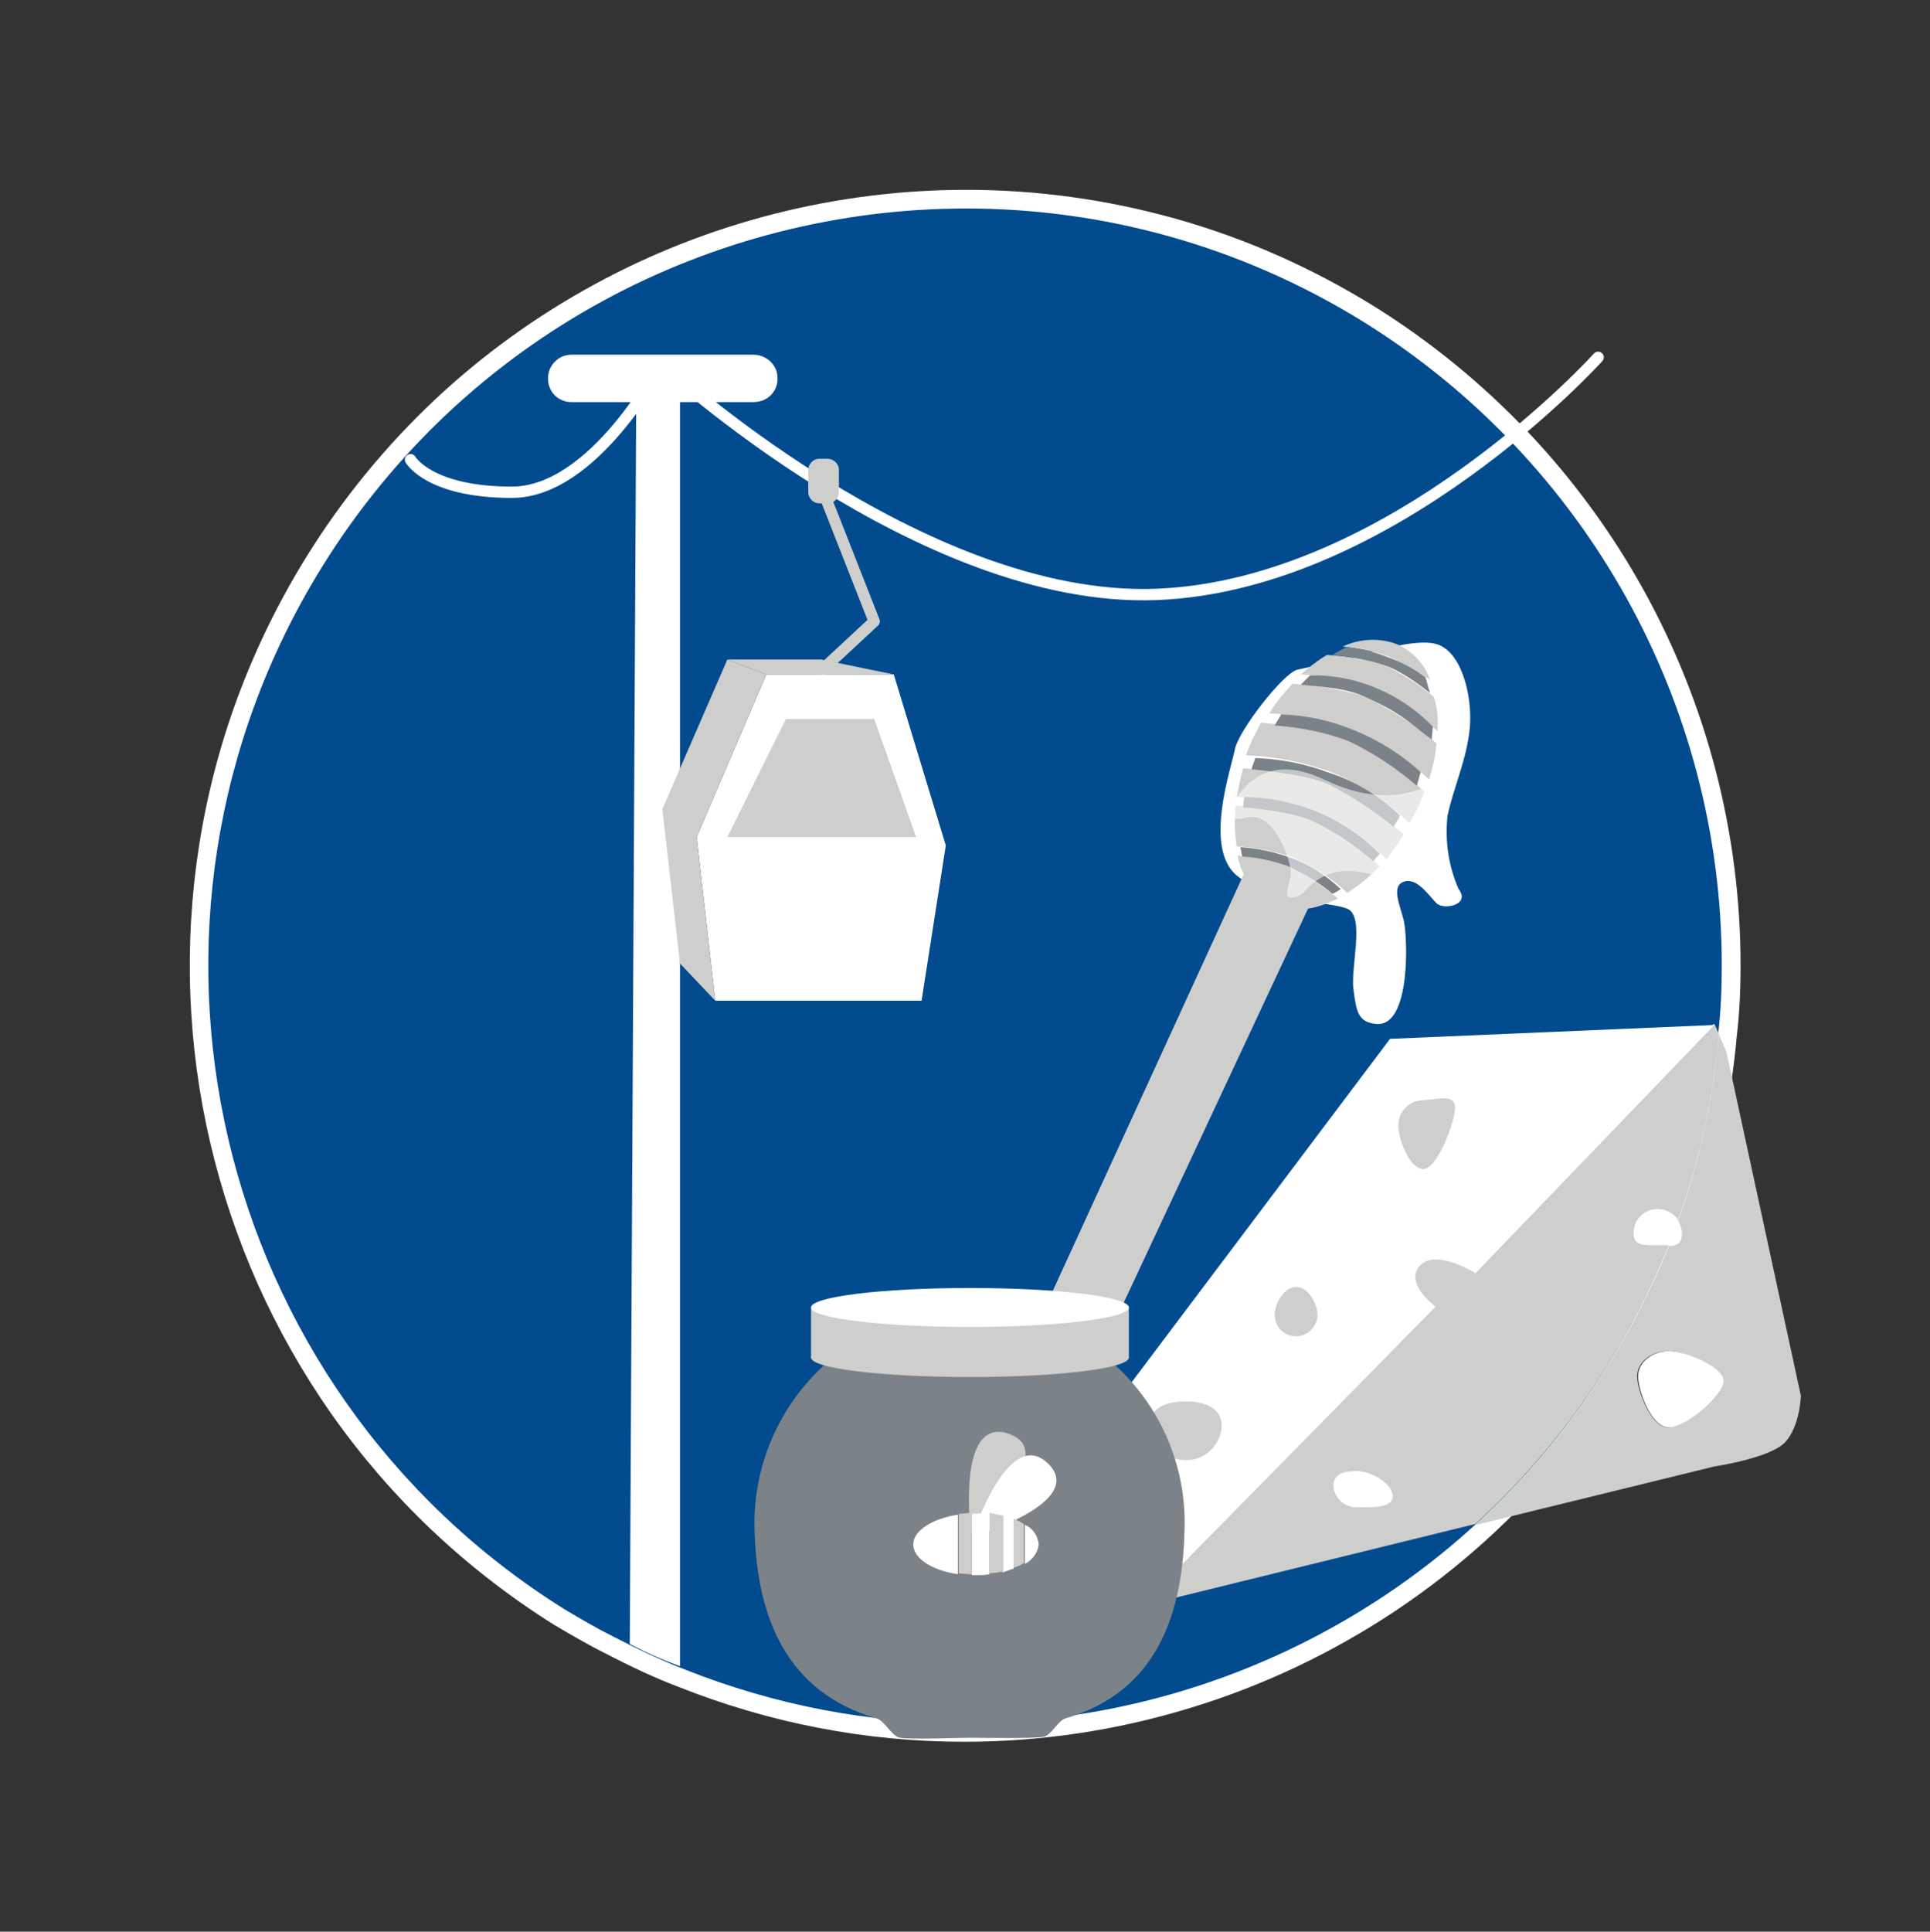
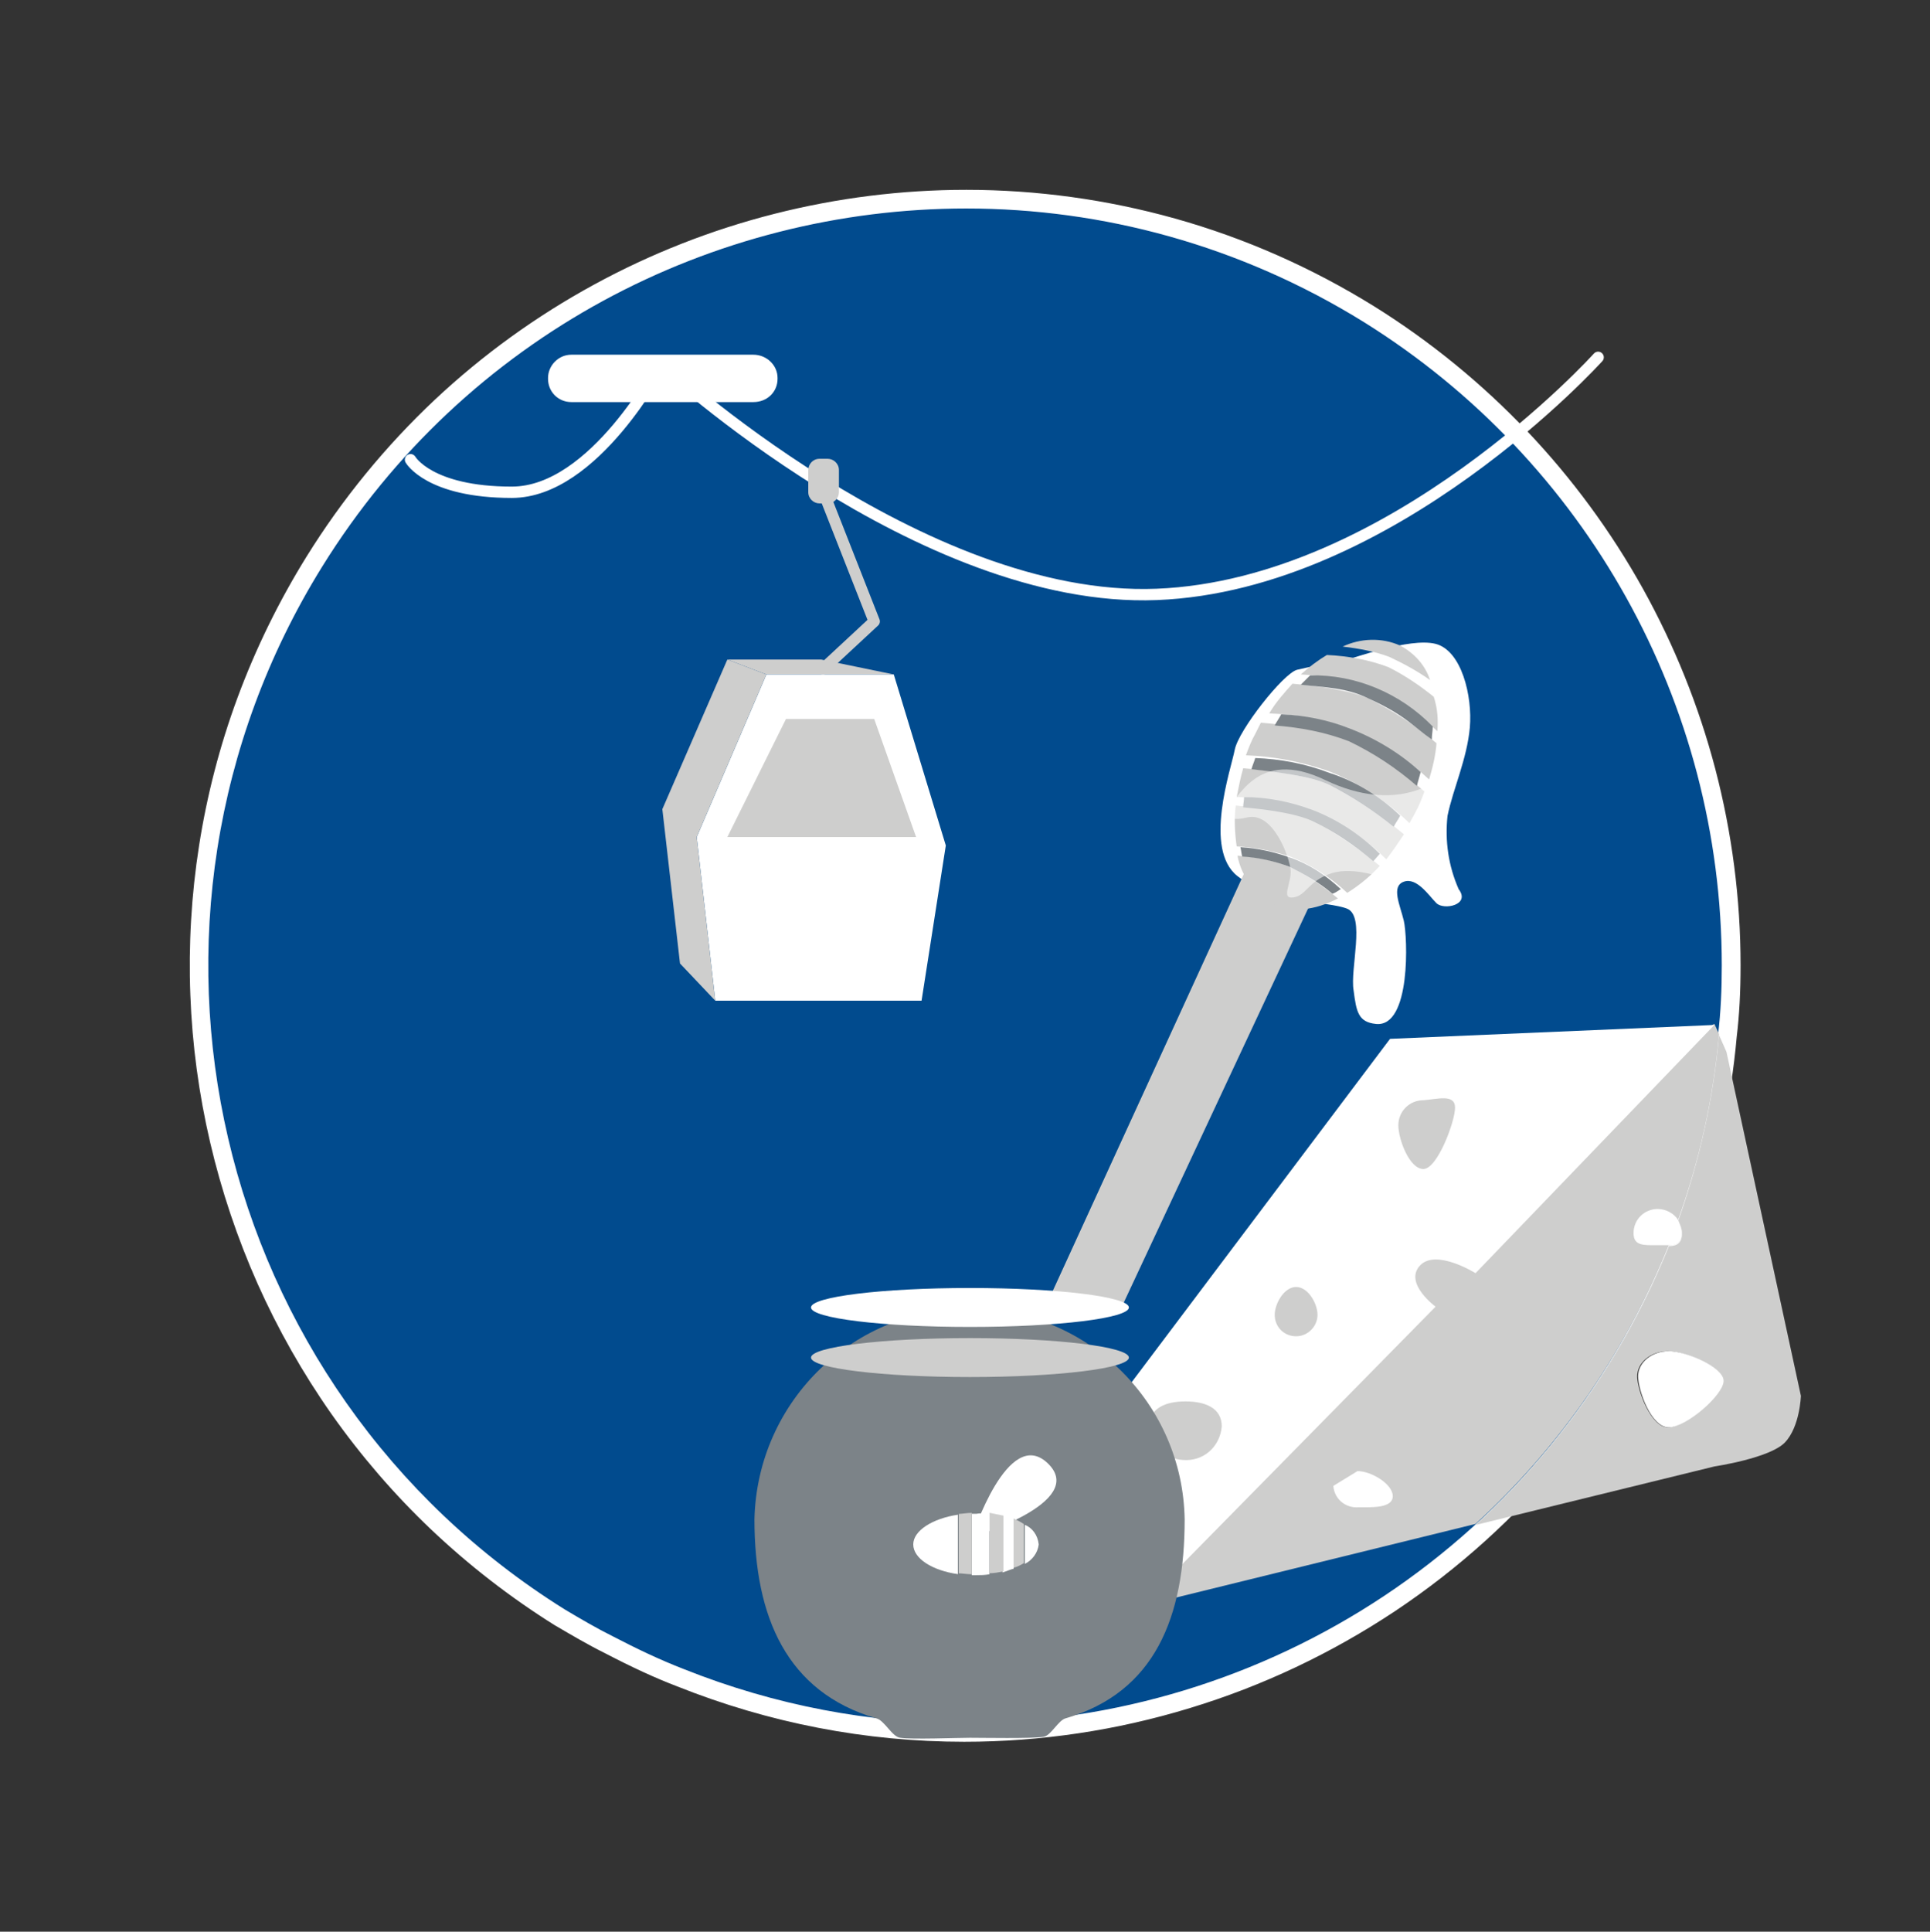
<svg xmlns="http://www.w3.org/2000/svg" id="Calque_1" x="0px" y="0px" viewBox="0 0 1695.3 1696.4" style="enable-background:new 0 0 1695.3 1696.4;" xml:space="preserve">
  <rect x="0" y="0" width="1695.3" height="1696.4" fill="#333333" stroke="none" />
  <style type="text/css">	.st0{fill:#014B8E;}	.st1{fill:#FFFFFF;}	.st2{fill:none;stroke:#FFFFFF;stroke-width:9.959;stroke-linecap:round;stroke-linejoin:round;}	.st3{fill:#CECECD;}	.st4{fill:none;stroke:#CECECD;stroke-width:9.959;stroke-linecap:round;stroke-linejoin:round;}	.st5{fill:#7C8388;}	.st6{opacity:0.55;fill:#FFFFFF;enable-background:new    ;}	.st7{fill:none;}</style>
  <g>
    <g id="Calque_2_00000096016804562293234170000016962289621649744281_">
      <g id="Calque_2-2">
        <g>
          <path class="st0" d="M846.9,1521.5c-85.4,0-169.3-16.2-249.3-48.2c-18.9-7.3-38.8-16.4-62.8-28.9c-14.9-7.5-29.1-15.8-42.9-23.9     l-0.2-0.1c-77-48.1-142.2-109.8-194.1-183.4c-24.9-35.4-46.5-73.5-64.2-113.1c-17.5-39.3-31.3-80.4-41.1-122.4     c-9.8-41.9-15.5-85-17.2-128c-1.6-43.4,0.9-87.1,7.6-129.8c14-89,45.3-173.2,93.2-250.4c31.2-50.3,68.8-96.2,111.6-136.4     c41.5-39,88-72.5,138.1-99.8c98.8-53.8,210.5-82.2,323-82.2c61.2,0,122.1,8.4,180.8,24.9c60.7,17,118.8,42.7,172.8,76.2     c48.8,30.4,93.6,66.9,133,108.5c38.9,41,72.6,86.8,100.1,136.2c27.5,49.4,48.7,102.2,63.1,156.8     c14.6,55.5,21.9,112.8,21.9,170.3c0,23.2-1.1,43.5-3.3,62.1c-4.9,55.2-17.1,110.7-36.3,165.1c-1.3,3.8-2.8,7.6-4.2,11.3     s-2.8,7.2-3.9,10.6l-0.1,0.2l-0.1,0.2c-51,127.6-138.1,235.1-252.1,310.9c-54.9,36.5-114.8,64.8-177.9,84     C979,1511.6,913.1,1521.5,846.9,1521.5z" />
          <path class="st1" d="M848.7,183.1c119.5,0,240.4,32.2,349.4,99.8c195.1,121.6,314.3,334.7,314.3,564.9c0,20.4-0.8,40.8-3.3,61.2     c-4.9,55.5-17.1,110.2-35.9,163.3c-2.4,7.3-5.7,14.7-8.2,22c-104,260.3-354,419-618.2,419c-82.1,0-165.4-15.3-246.3-47.6     c-21.2-8.2-41.6-18-62-28.6c-14.7-7.3-28.6-15.5-42.4-23.7C185.1,1219.2,89.6,809.4,283,497.6     C408.9,294.7,626.3,183.1,848.7,183.1 M848.8,166.7v16.3V166.7c-56.8,0-113.5,7.1-168.6,21.1c-55.2,14-108.4,34.9-158.3,62.1     c-50.7,27.6-97.8,61.6-139.8,101c-43.3,40.7-81.3,87.1-112.9,138c-24.3,39.2-44.7,80.9-60.6,123.9     c-15.5,41.9-26.8,85.5-33.7,129.6c-6.8,43.3-9.4,87.5-7.7,131.4c1.6,43.5,7.5,87.1,17.4,129.5c9.9,42.4,23.9,84.1,41.6,123.9     c17.9,40.1,39.7,78.6,64.9,114.5c25.7,36.5,55.1,70.6,87.4,101.3c33.2,31.5,69.8,59.9,109,84.4l0.2,0.1l0.2,0.1     c13.8,8.1,28.2,16.6,43.3,24.1c24.2,12.6,44.4,21.9,63.5,29.2c81,32.3,165.8,48.7,252.3,48.7c67.1,0,133.7-9.9,198.2-29.6     c63.9-19.4,124.4-48.1,180-85c56.3-37.5,106.5-82.9,149.3-135.1c44.2-53.9,79.8-114.3,105.9-179.6l0.2-0.4l0.1-0.5     c1.1-3.3,2.4-6.7,3.8-10.3c1.5-3.8,3-7.6,4.3-11.6c19.4-54.9,31.8-111.1,36.7-166.9c2.3-18.9,3.4-39.5,3.4-62.9     c0-58.2-7.5-116.2-22.2-172.4c-14.5-55.3-36-108.7-63.8-158.7c-27.8-49.9-61.9-96.3-101.3-137.8c-40-42.1-85.2-79-134.6-109.8     l0,0l0,0c-54.7-33.9-113.5-59.9-174.9-77.1C972.3,175.2,910.7,166.7,848.8,166.7L848.8,166.7z" />
        </g>
        <path class="st2" d="M360.6,403.7c0,0,16.3,28.6,89,28.6S581,319.6,581,319.6s227.7,210.6,435.1,202.4    c207.3-8.2,387.7-208.2,387.7-208.2" />
        <path class="st1" d="M501.8,311.5h160c11.4,0,21.2,9,21.2,20.4v0.8c0,11.4-9,20.4-21.2,20.4h-160c-11.4,0-20.4-9-20.4-20.4v-0.8    C481.4,321.2,490.4,311.5,501.8,311.5z" />
-         <path class="st1" d="M597.3,341.7v1121.6c-15.5-5.7-30.2-12.2-44.1-19.6l5.7-1102L597.3,341.7z" />
        <path class="st3" d="M719.8,402.9h7.3c4.9,0,9.8,4.1,9.8,9.8v19.6c0,4.9-4.1,9.8-9.8,9.8h-7.3c-4.9,0-9.8-4.1-9.8-9.8v-19.6    C710,407.8,714,402.9,719.8,402.9z" />
        <polygon class="st3" points="638.9,579.2 721.4,579.2 785.1,592.3 673.2,592.3    " />
        <polyline class="st4" points="723,587.4 767.9,545.7 723,431.5    " />
        <polygon class="st1" points="673.2,592.3 785.1,592.3 830.8,742.5 809.5,878.8 628.3,878.8 612,735.1    " />
        <polygon class="st3" points="581.8,710.6 638.9,579.2 673.2,592.3 612,735.1 628.3,878.8 597.3,846.1    " />
        <polygon class="st3" points="690.4,631.4 767.9,631.4 804.7,735.1 638.9,735.1    " />
        <g id="Calque_10">
          <path class="st1" d="M1139.3,588.2c-12.2,3.3-51.4,53.1-54.7,70.2c-3.3,17.1-27.8,87.3,2.4,111c30.2,23.7,80,22,96.3,28.6     c16.3,6.5,2.4,53.1,5.7,71.8c2.4,18.8,4.1,27.8,19.6,29.4c31,3.3,27.8-76.7,24.5-90.6c-3.3-13.9-11.4-30.2,0-34.3     s22,12.2,28.6,18.8c6.5,6.5,30.2,1.6,19.6-12.2c-9-20.4-12.2-42.4-9.8-64.5c4.9-23.7,17.1-49.8,19.6-77.5     c2.4-27.7-7.3-67.8-30.2-73.5c-22.9-5.7-72.7,13.1-80.8,14.7C1167.1,582.5,1153.2,584.9,1139.3,588.2z" />
        </g>
        <g id="Calque_9">
          <polygon class="st3" points="922.2,1139.2 1093.6,765.3 1097.7,756.3 1152.4,790.6 985.1,1148.2     " />
          <path class="st3" d="M1220.2,576.8c-13.1-4.9-26.9-7.3-40.8-9c15.5-7.3,34.3-8.2,50.6-0.8c12.2,6.5,22,17.1,26.1,30.2     C1244.6,589,1232.4,582.5,1220.2,576.8z" />
          <path class="st3" d="M1132.8,761.2c15.5,7.3,29.4,17.1,42.4,27.8c-20.4,10.6-40.8,13.1-58,4.1c-15.5-9-26.9-23.7-30.2-41.6     C1102.6,752.3,1118.1,755.5,1132.8,761.2z" />
          <path class="st3" d="M1212,760.4c-8.2,9-18,17.1-28.6,23.7c-14.7-13.9-31.8-24.5-49.8-31.8c-15.5-4.9-31-8.2-47.3-9     c-1.6-11.4-2.4-23.7-0.8-35.9c18,1.6,51.4,5.7,67.8,13.1C1173.6,731.9,1193.2,744.9,1212,760.4z" />
          <path class="st3" d="M1233.2,732.7c-4.9,7.3-9.8,14.7-15.5,22c-18.8-18.8-40.8-33.5-65.3-43.3c-21.2-7.3-44.1-11.4-66.1-11.4     c1.6-8.2,3.3-17.1,5.7-25.3c21.2,1.6,58.8,6.5,75.9,14.7C1190.8,701.6,1212.8,715.5,1233.2,732.7z" />
          <path class="st3" d="M1251.2,695.1c-2.4,6.5-4.9,13.1-8.2,18.8c-1.6,3.3-3.3,5.7-4.9,9c-20.4-19.6-44.1-35.1-71-45.7     c-23.7-8.2-48.2-13.1-72.7-13.9c2.4-6.5,4.9-13.1,8.2-18.8c1.6-3.3,3.3-6.5,4.9-9.8c21.2,1.6,58.8,6.5,75.9,14.7     C1208.7,662.5,1231.6,678,1251.2,695.1z" />
          <path class="st3" d="M1261.8,652.7L1261.8,652.7c-0.8,10.6-3.3,21.2-6.5,31.8c-20.4-18.8-44.1-34.3-70.2-44.9     c-22.9-8.2-46.5-12.2-70.2-13.1c5.7-9.8,13.1-18,20.4-26.1c18,1.6,51.4,5.7,66.9,13.1C1223.4,624.1,1243.8,637.2,1261.8,652.7z" />
          <path class="st3" d="M1262.6,642.1c-18-16.3-38.4-29.4-60.4-38.4c-18.8-6.5-39.2-10.6-59.6-11.4c7.3-6.5,14.7-12.2,22.9-17.1     l0,0c18,0.8,36.7,4.1,53.9,10.6c14.7,7.3,27.8,16.3,40,26.1C1262.6,621.6,1263.4,631.4,1262.6,642.1z" />
          <path class="st5" d="M1258.5,638c0,4.1-0.8,7.3-0.8,11.4c-15.5-10.6-22.9-21.2-55.5-35.9c-19.6-9.8-39.2-9.8-59.6-12.2     c2.4-2.4,5.7-5.7,8.2-8.2C1190.8,592.3,1229.9,608.6,1258.5,638L1258.5,638z" />
          <path class="st5" d="M1247.9,678c-0.8,3.3-2.4,8.2-3.3,12.2c-18-15.5-37.6-28.6-59.6-39.2c-21.2-8.2-43.3-12.2-65.3-13.9     c1.6-3.3,4.1-6.5,5.7-9.8c20.4,0.8,40.8,4.9,59.6,12.2C1208.7,648.6,1229.9,661.6,1247.9,678z" />
          <path class="st5" d="M1229.9,716.3c-1.6,3.3-4.1,6.5-5.7,9.8c-17.1-13.9-35.9-26.1-56.3-36.7c-17.1-8.2-47.3-11.4-68.6-13.9     c0.8-3.3,2.4-6.5,3.3-9.8c22,0.8,44.1,4.9,65.3,13.1C1190.8,686.1,1212,699.2,1229.9,716.3z" />
          <path class="st5" d="M1212,749.8l-5.7,6.5c-16.3-13.9-34.3-26.1-53.1-35.1c-15.5-7.3-43.3-10.6-61.2-12.2c0-3.3,0.8-5.7,0.8-9     c20.4,0,40.8,4.1,60.4,11.4C1174.4,719.6,1194.8,732.7,1212,749.8z" />
          <path class="st5" d="M1177.7,780.8c-2.4,1.6-4.9,3.3-7.3,4.1c-11.4-9.8-24.5-17.1-37.6-23.7c-13.1-4.9-27.8-8.2-41.6-9     c-0.8-2.4-0.8-4.9-1.6-8.2c14.7,0.8,29.4,4.1,43.3,9C1149.9,758.8,1164.6,768.6,1177.7,780.8z" />
-           <path class="st5" d="M1256.1,608.6c-11.4-9-22.9-17.1-35.9-22.9c-16.3-5.7-32.7-9-49.8-10.6c4.1-2.4,8.2-4.9,12.2-6.5     c13.1,0.8,25.3,4.1,37.6,9c11.4,4.1,22,9.8,31.8,17.1C1253.6,598.8,1254.4,603.7,1256.1,608.6z" />
          <path class="st6" d="M1078.1,708.2c9-2.4,24.5-53.1,86.5-22.9c62,29.4,98,0.8,102.9-4.9c4.9-5.7-21.2,64.5-21.2,64.5l-29.4,26.9     c0,0-26.9-11.4-47.3-4.9c-20.4,6.5-22,19.6-33.5,21.2c-11.4,1.6-1.6-12.2-2.4-23.7c-0.8-11.4-15.5-52.2-38.4-46.5     C1072.4,723.7,1078.1,708.2,1078.1,708.2z" />
        </g>
        <path class="st3" d="M1516.5,923.7l-6.5-14.7c-4.9,55.5-17.1,110.2-35.9,163.3c2.4,3.3,3.3,7.3,3.3,11.4    c0,8.2-4.9,10.6-11.4,10.6l0,0c-37.6,93.1-95.5,177.1-169.8,244.9l209.8-51.4c0,0,49-7.3,62-21.2c13.1-13.9,13.9-40.8,13.9-40.8    L1516.5,923.7z M1465,1253.5c-14.7,0-26.9-32.7-26.9-44.9c0-12.2,12.2-22,26.9-22s48.2,13.9,48.2,25.3    C1513.2,1224.9,1480.6,1253.5,1465,1253.5z" />
        <path class="st3" d="M1474,1071.4c2.4,3.3,3.3,7.3,3.3,11.4c0,8.2-4.9,10.6-11.4,10.6l0,0c-37.6,93.1-95.5,177.1-169.8,244.9    l-292.2,71.8l6.5-9.8l245.7-352.6l249.8-148.6l4.1,9C1505,964.5,1492.8,1019.2,1474,1071.4z" />
        <path class="st1" d="M1221,912.3l284.9-12.2l-209.8,218c0,0-35.1-22-49-6.5c-13.9,15.5,13.9,35.9,13.9,35.9l-249.8,253.9    l-111-62.9L1221,912.3z" />
-         <path class="st1" d="M1171.2,1304.9c0.8,11.4,10.6,19.6,22,18.8c12.2,0,30.2,0.8,30.2-9.8c0-10.6-18.8-22-31-22    C1180.2,1291.8,1171.2,1294.3,1171.2,1304.9z" />
+         <path class="st1" d="M1171.2,1304.9c0.8,11.4,10.6,19.6,22,18.8c12.2,0,30.2,0.8,30.2-9.8c0-10.6-18.8-22-31-22    z" />
        <path class="st1" d="M1477.3,1082.9c0,8.2-4.9,10.6-11.4,10.6l0,0c-3.3,0-6.5,0-9.8,0c-12.2,0-21.2,0.8-21.2-10.6    c0-12.2,9.8-21.2,21.2-21.2c7.3,0,14.7,4.1,18,9.8C1475.7,1075.5,1477.3,1078.8,1477.3,1082.9z" />
        <path class="st1" d="M1514,1212.7c0,12.2-32.7,40.8-48.2,40.8c-15.5,0-26.9-32.7-26.9-44.9c0-12.2,12.2-22,26.9-22    C1480.6,1186.5,1514,1200.4,1514,1212.7z" />
        <path class="st3" d="M1278.1,972.7c0,12.2-15.5,53.9-27.8,53.9s-22-26.1-22-38.4s9.8-22,22-22l0,0    C1262.6,965.3,1278.1,960.4,1278.1,972.7z" />
        <path class="st3" d="M1157.3,1154.7c0,9.8-8.2,18.8-18.8,18.8s-18.8-8.2-18.8-18.8l0,0c0-9.8,8.2-24.5,18.8-24.5    S1157.3,1144.9,1157.3,1154.7z" />
        <path class="st3" d="M1073.2,1252.7c-1.6,18-16.3,31-34.3,29.4c-15.5-0.8-28.6-13.9-29.4-29.4c0-16.3,14.7-22,31.8-22    S1073.2,1236.3,1073.2,1252.7z" />
        <path class="st5" d="M1040.6,1334.3c0,85.7-26.1,151.8-104.5,174.7c-6.5,1.6-13.1,15.5-19.6,16.3c-10.6,1.6-53.1,0.8-64.5,0.8    s-50.6,1.6-61.2,0c-7.3-0.8-13.9-15.5-21.2-17.1c-78.4-22.9-106.9-89-106.9-174.7c2.4-104.5,88.2-186.9,192.6-185.3    C957.3,1151.4,1038.9,1233.1,1040.6,1334.3L1040.6,1334.3z" />
-         <rect x="712.4" y="1148.2" class="st3" width="279.2" height="44.1" />
        <ellipse class="st3" cx="852" cy="1192.2" rx="139.6" ry="17.1" />
        <ellipse class="st1" cx="852" cy="1148.2" rx="139.6" ry="17.1" />
-         <path class="st3" d="M852.8,1345.7c0,0-13.1-102.9,33.5-86.5C932.8,1275.5,852.8,1345.7,852.8,1345.7z" />
        <path class="st1" d="M920.6,1285.3c35.1,34.3-66.9,64.5-66.9,64.5S885.5,1251,920.6,1285.3" />
        <path class="st1" d="M841.4,1330.2v52.2c-22.9-3.3-39.2-13.9-39.2-26.1C802.2,1344.1,819.3,1333.5,841.4,1330.2z" />
        <path class="st1" d="M869.1,1329.4v53.1c-4.1,0.8-8.2,0.8-11.4,0.8h-4.1v-53.9h4.1C861.8,1328.6,865.1,1329.4,869.1,1329.4z" />
        <path class="st1" d="M890.4,1334.3v43.3c-3.3,0.8-6.5,2.4-9.8,3.3v-49C884.6,1331.8,887.9,1332.6,890.4,1334.3z" />
        <path class="st1" d="M912.4,1356.3c-0.8,7.3-5.7,13.9-12.2,17.1v-34.3C906.7,1341.6,911.6,1348.2,912.4,1356.3z" />
        <path class="st3" d="M853.6,1328.6v53.9c-4.1,0-8.2-0.8-11.4-0.8v-52.2C845.5,1329.4,849.5,1328.6,853.6,1328.6z" />
        <path class="st3" d="M881.4,1331v49c-4.1,0.8-8.2,1.6-12.2,1.6v-53.1C873.2,1329.4,877.3,1330.2,881.4,1331z" />
        <path class="st3" d="M899.3,1338.4v34.3c-2.4,1.6-5.7,3.3-9,4.1v-43.3C893.6,1335.1,896.9,1336.7,899.3,1338.4z" />
      </g>
    </g>
    <path class="st7" d="M1695.3,847.6c0,26-1,52-4.2,78.1c-6.2,70.8-21.9,140.5-45.8,208.2c-3.1,9.4-7.3,18.7-10.4,28.1l0,0  c-173.8,435.1-667.3,647.5-1102.4,473.6c-27.1-10.4-53.1-22.9-79.1-36.4c-18.7-9.4-36.4-19.8-54.1-30.2  C2.7,1321.3-119.1,798.7,127.6,401.1s769.3-520.5,1166.9-273.8C1543.4,282.4,1695.3,554.1,1695.3,847.6z" />
  </g>
</svg>